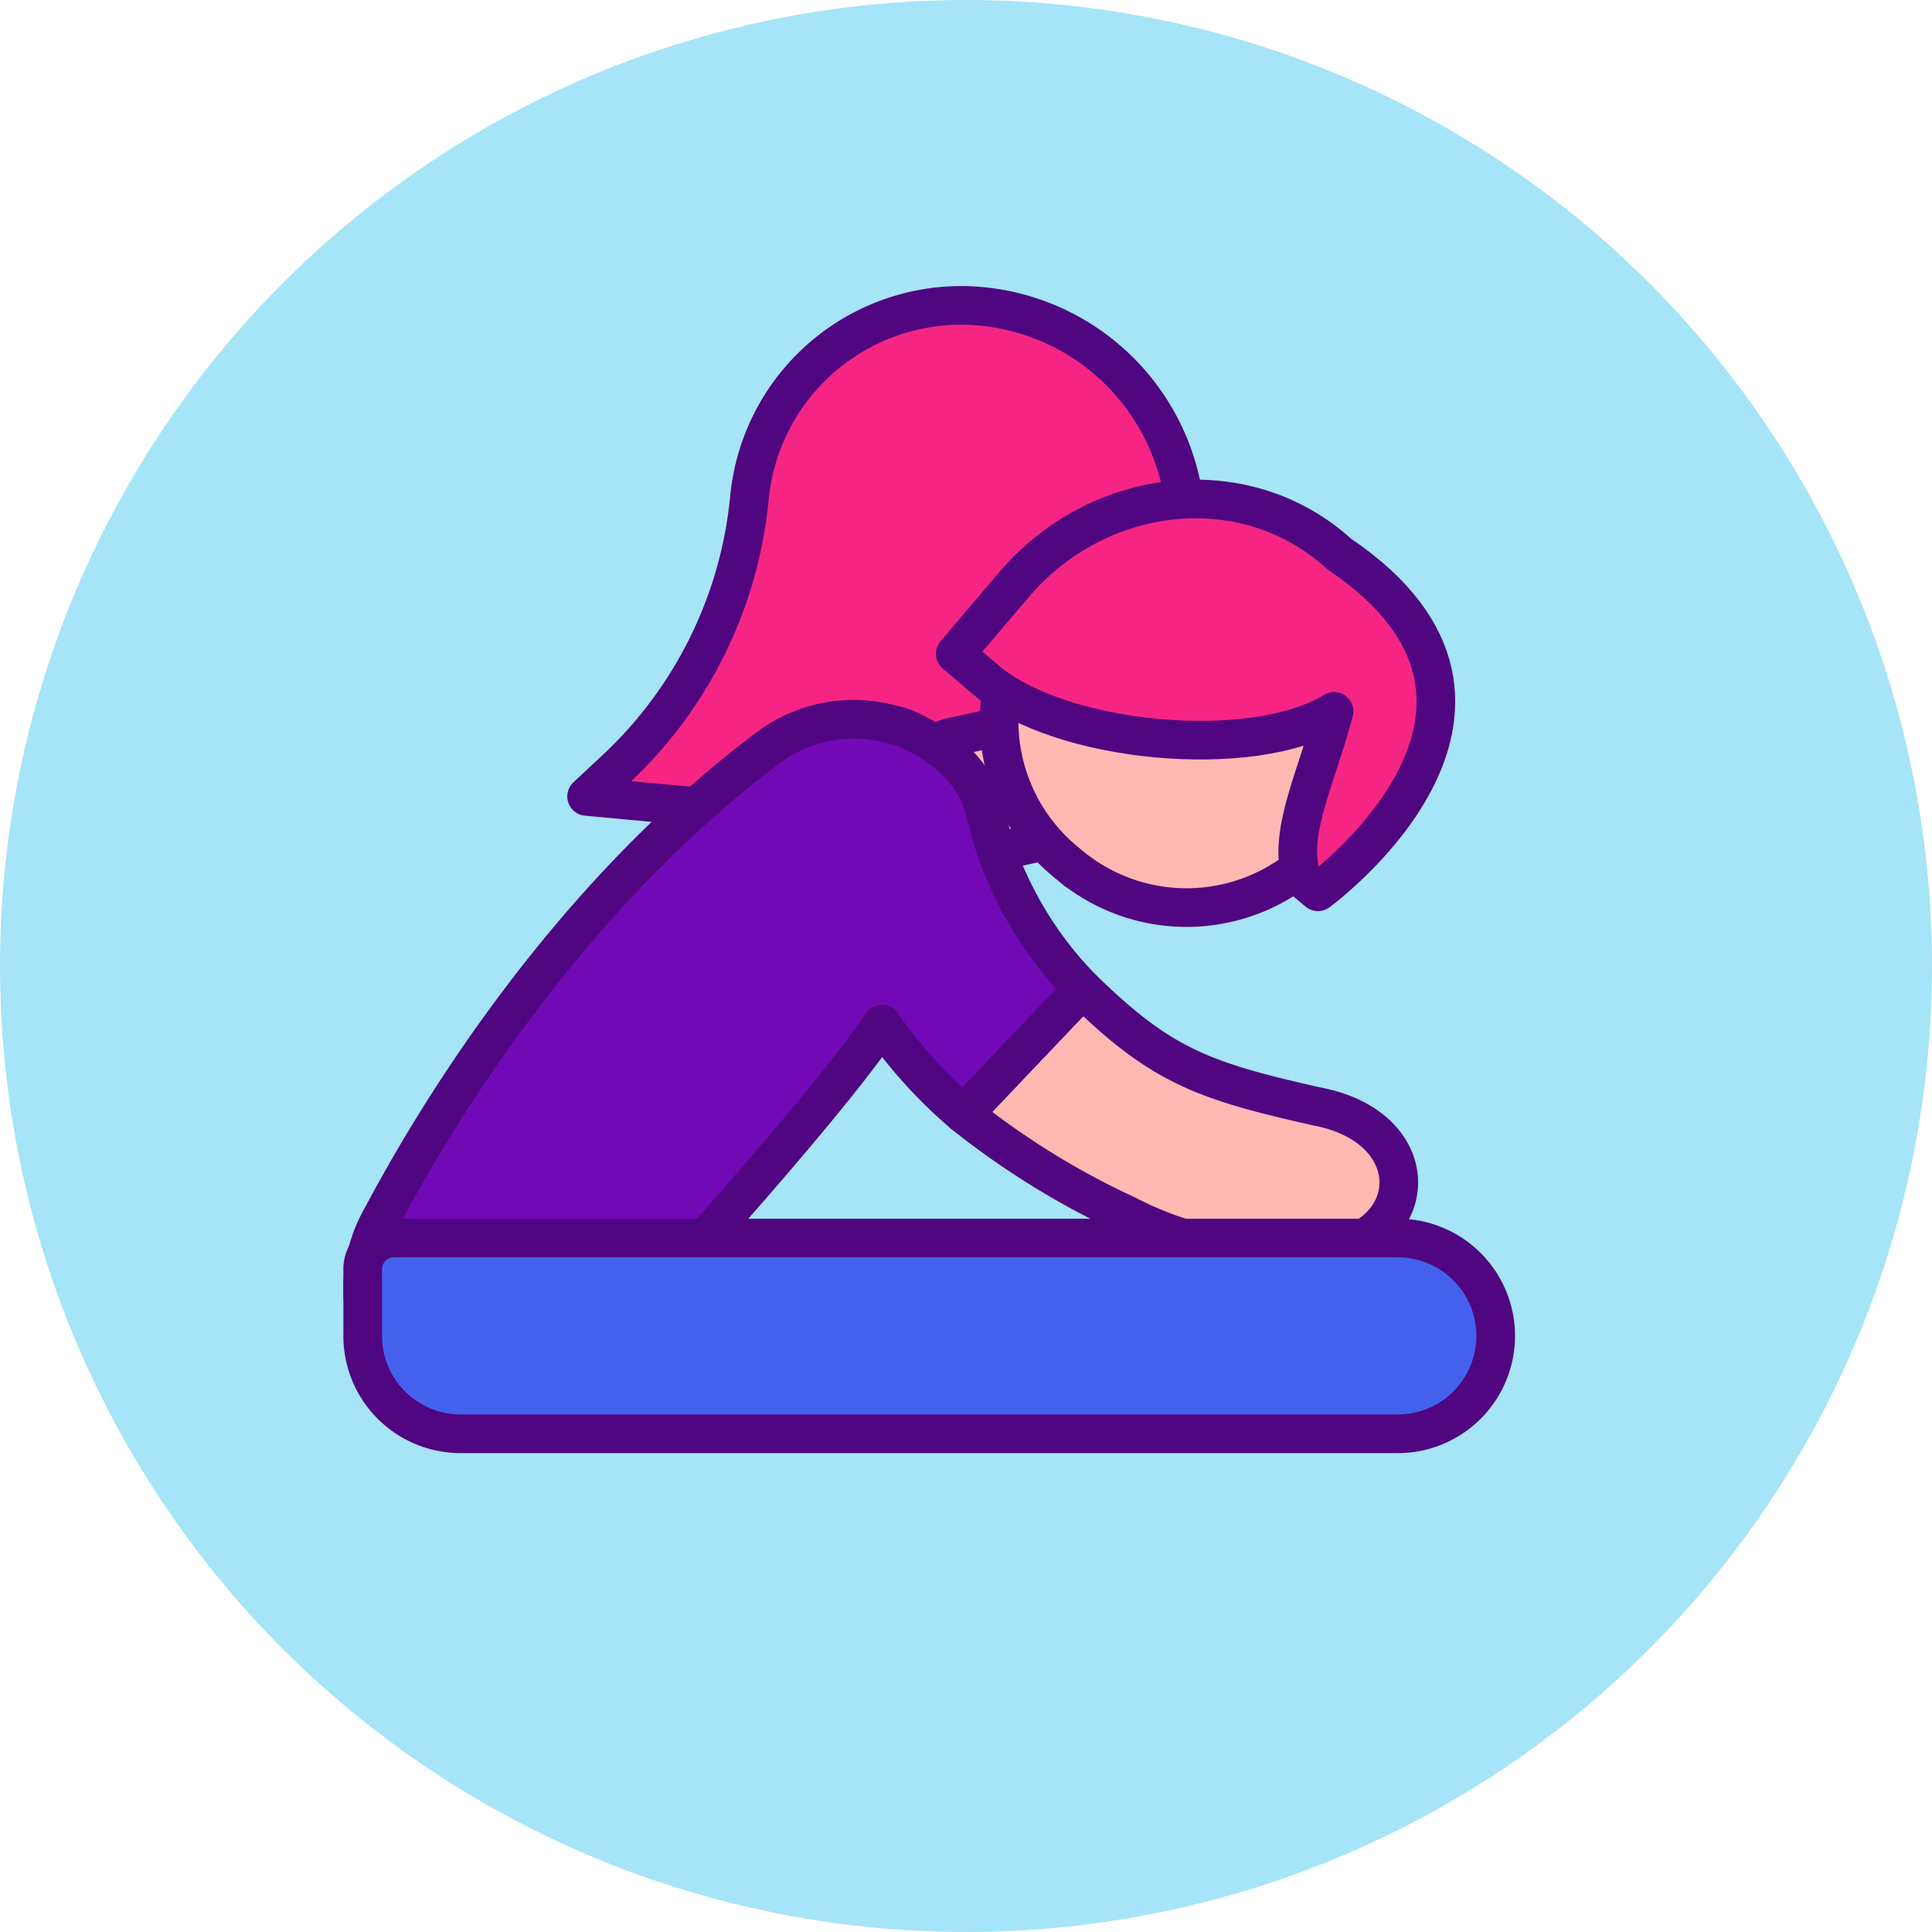
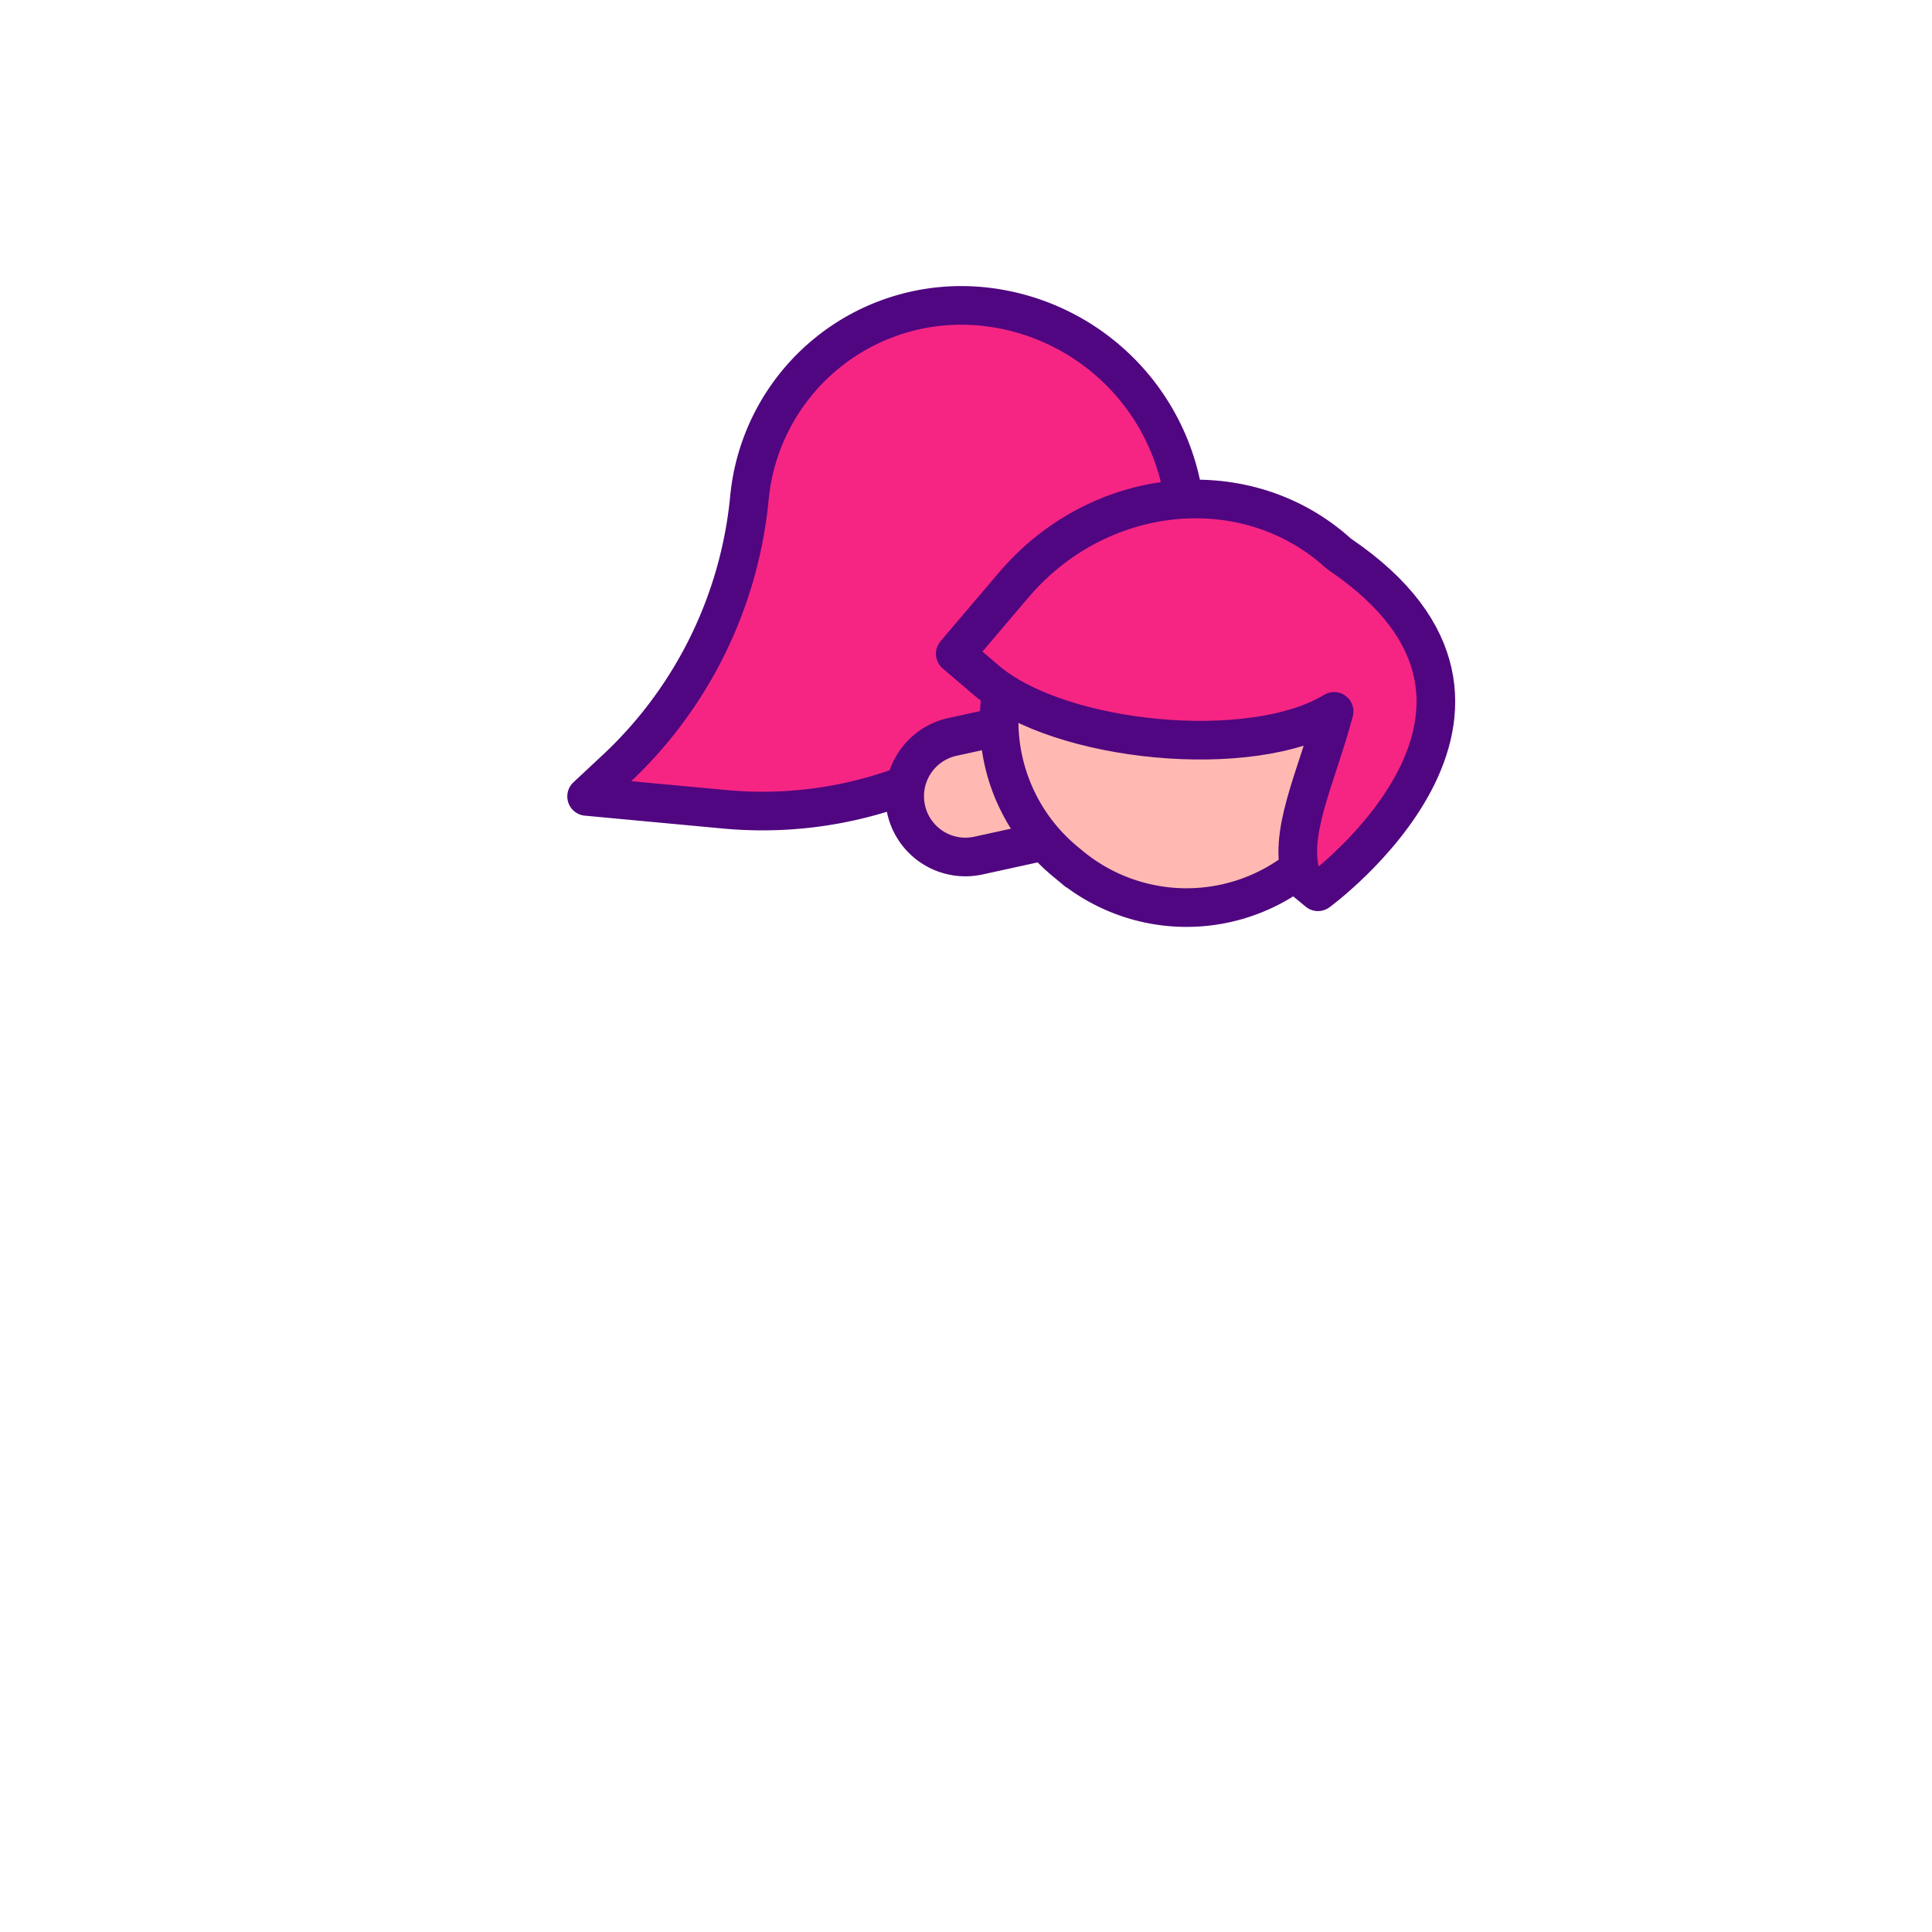
<svg xmlns="http://www.w3.org/2000/svg" width="150" height="150" viewBox="0 0 150 150">
  <defs>
    <style>.a{fill:#a6e4f7;}.b{fill:#f62584;}.b,.c,.d,.e,.f{stroke:#500680;stroke-linecap:round;stroke-width:3px;}.b,.d,.e,.f{stroke-linejoin:round;}.c,.d{fill:#ffb9b2;}.e{fill:#7209b6;}.f{fill:#4361ed;}.g{fill:none;}</style>
  </defs>
  <g transform="translate(-279.844 -727.447)">
    <g transform="translate(279.844 727.447)">
-       <ellipse class="a" cx="75" cy="75" rx="75" ry="75" />
-     </g>
+       </g>
    <g transform="translate(308.003 751.154)">
      <path class="b" d="M337.427,795.547l10.729,1a31.566,31.566,0,0,0,25.558-9.429l10.177-10.469a17.555,17.555,0,0,0-15.8-19.15h0a16.524,16.524,0,0,0-18.024,14.872h0a33.127,33.127,0,0,1-10.353,21.041Z" transform="translate(-320.041 -757.42)" />
      <path class="c" d="M4.523-.24h0A4.716,4.716,0,0,1,9.239,4.476V14.2a.675.675,0,0,1-.675.675H.483A.675.675,0,0,1-.193,14.2V4.476A4.716,4.716,0,0,1,4.523-.24Z" transform="translate(43.391 43.489) rotate(-102.346)" />
      <g transform="translate(40.803 13.872)">
        <path class="c" d="M12.748-1.341h.524A14.151,14.151,0,0,1,27.423,12.81v.524A14.151,14.151,0,0,1,13.272,27.486h-.524A14.151,14.151,0,0,1-1.4,13.335V12.81A14.151,14.151,0,0,1,12.748-1.341Z" transform="translate(24.804 36.734) rotate(-140.349)" />
        <g transform="translate(5.202 1.161)">
          <path class="b" d="M403.485,780.742c-.131-.089-.48-.41-.48-.41-7.2-6.144-18.329-4.9-24.851,2.768l-4.544,5.344,2.423,2.067c5.695,4.856,20.608,6.309,26.993,2.406-1.364,5.173-3.7,9.631-2.48,12.991l1.227,1.016S421.176,792.752,403.485,780.742Z" transform="translate(-373.61 -776.427)" />
        </g>
      </g>
-       <path class="d" d="M401.951,833.664c-9.019-2.017-12.2-3.214-18.283-9.149l-9.238,9.717a61.464,61.464,0,0,0,12.637,7.816,26.717,26.717,0,0,0,14.355,2.957C410.065,844.554,410.707,835.368,401.951,833.664Z" transform="translate(-327.777 -771.447)" />
-       <path class="e" d="M371.337,818.984,362.1,828.7a36.425,36.425,0,0,1-6.346-6.982c-5.734,8.545-27.182,31.408-27.2,31.408a11.069,11.069,0,0,1-11.625-16.418c3.823-7.235,14-24.46,30.04-36.474a11.029,11.029,0,0,1,9.553-1.778c.246.055.492.1.724.178.014.006.021.006.035.013a6.532,6.532,0,0,1,1.2.547,11,11,0,0,1,4.014,3.268c1.312,1.75,1.428,3.9,2.154,5.806A28.984,28.984,0,0,0,371.337,818.984Z" transform="translate(-315.446 -765.915)" />
-       <path class="f" d="M2.421,0H80.366a7.6,7.6,0,0,1,7.6,7.6v0a7.6,7.6,0,0,1-7.6,7.6H7.6A7.6,7.6,0,0,1,0,7.6V2.421A2.421,2.421,0,0,1,2.421,0Z" transform="translate(0 72.412)" />
-       <line class="g" x1="3.084" y2="3.241" transform="translate(43.569 62.785)" />
      <line class="g" x1="2.995" y2="3.146" transform="translate(55.891 49.922)" />
    </g>
  </g>
</svg>